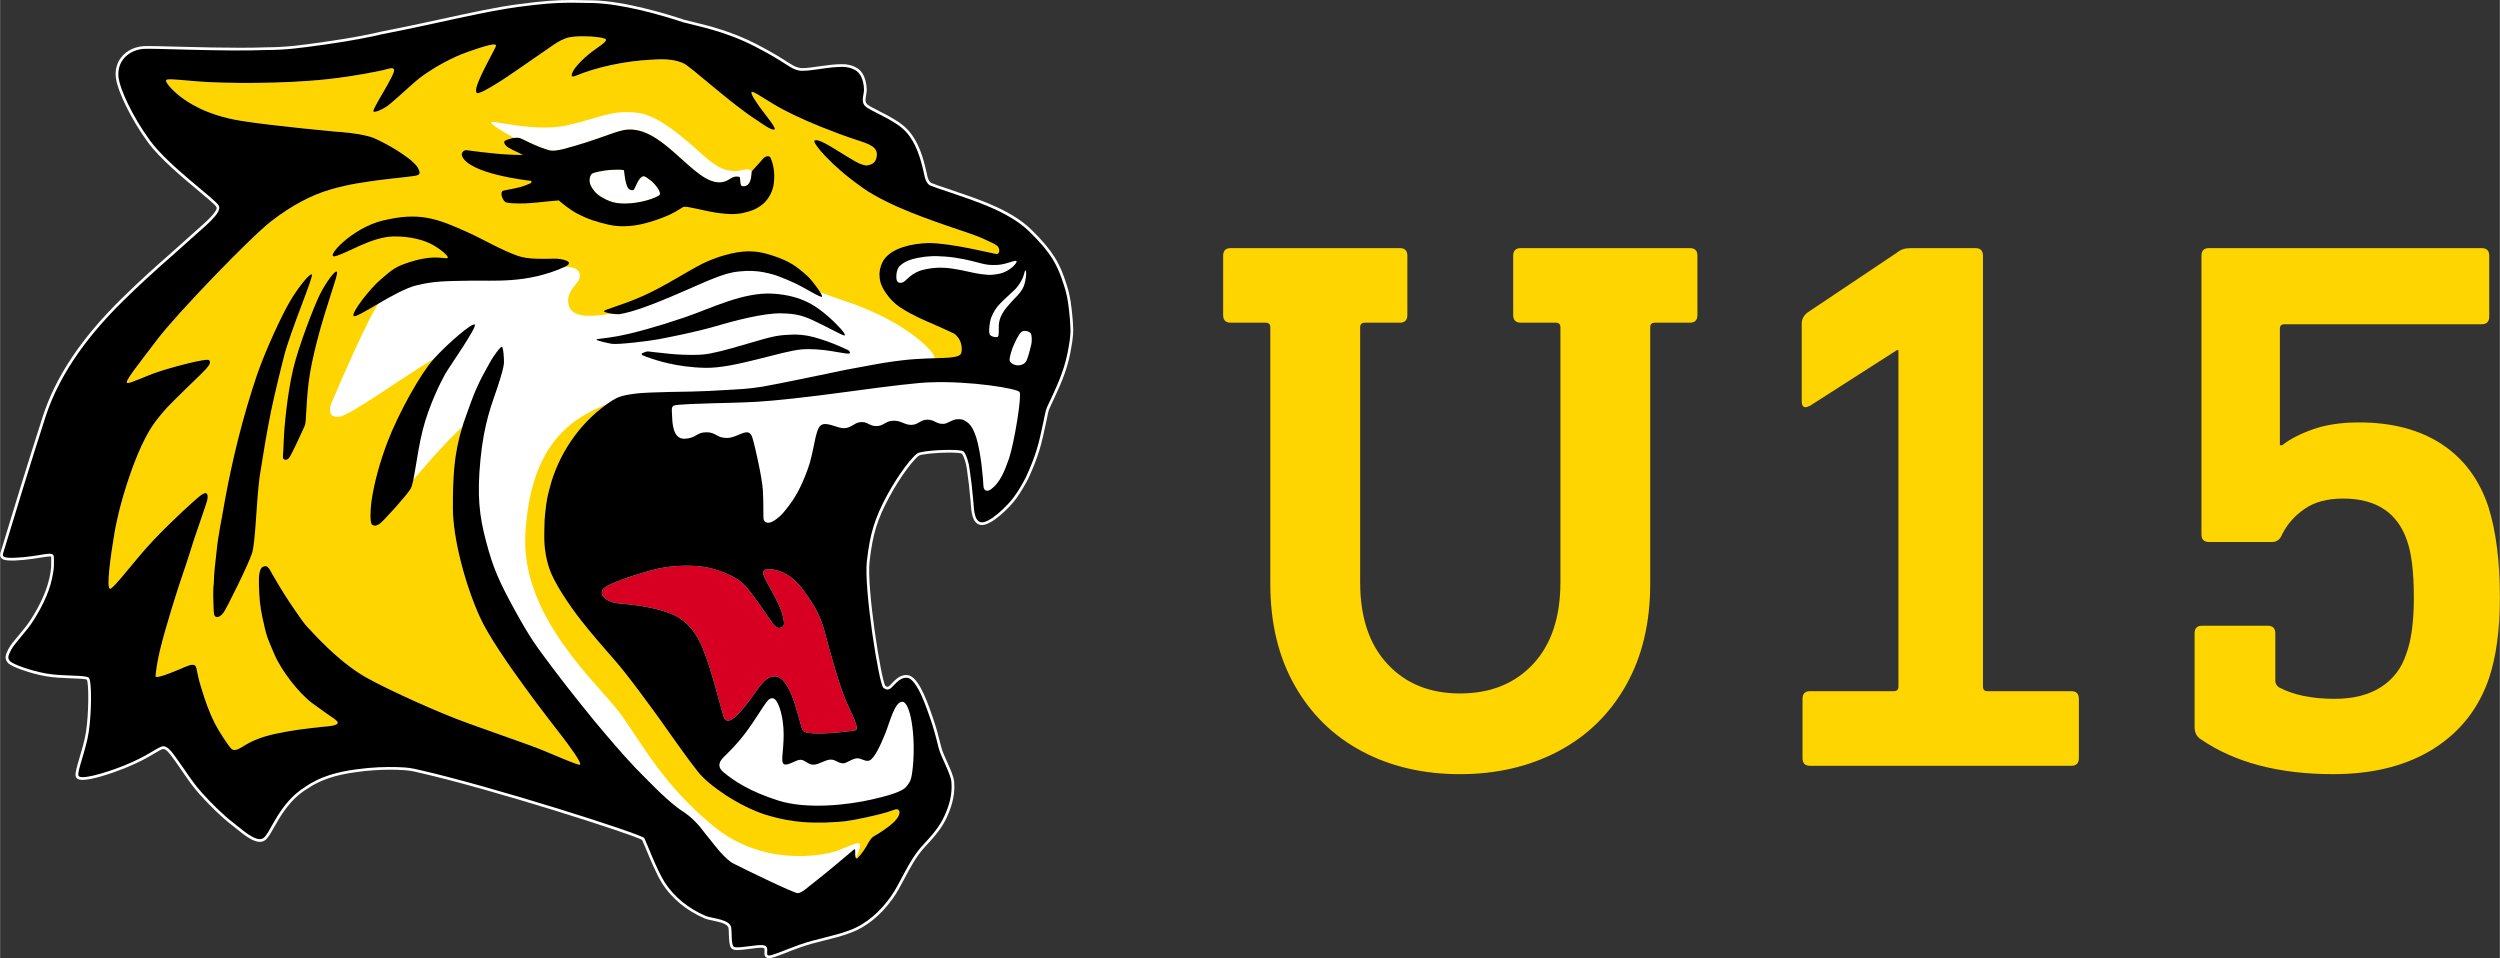
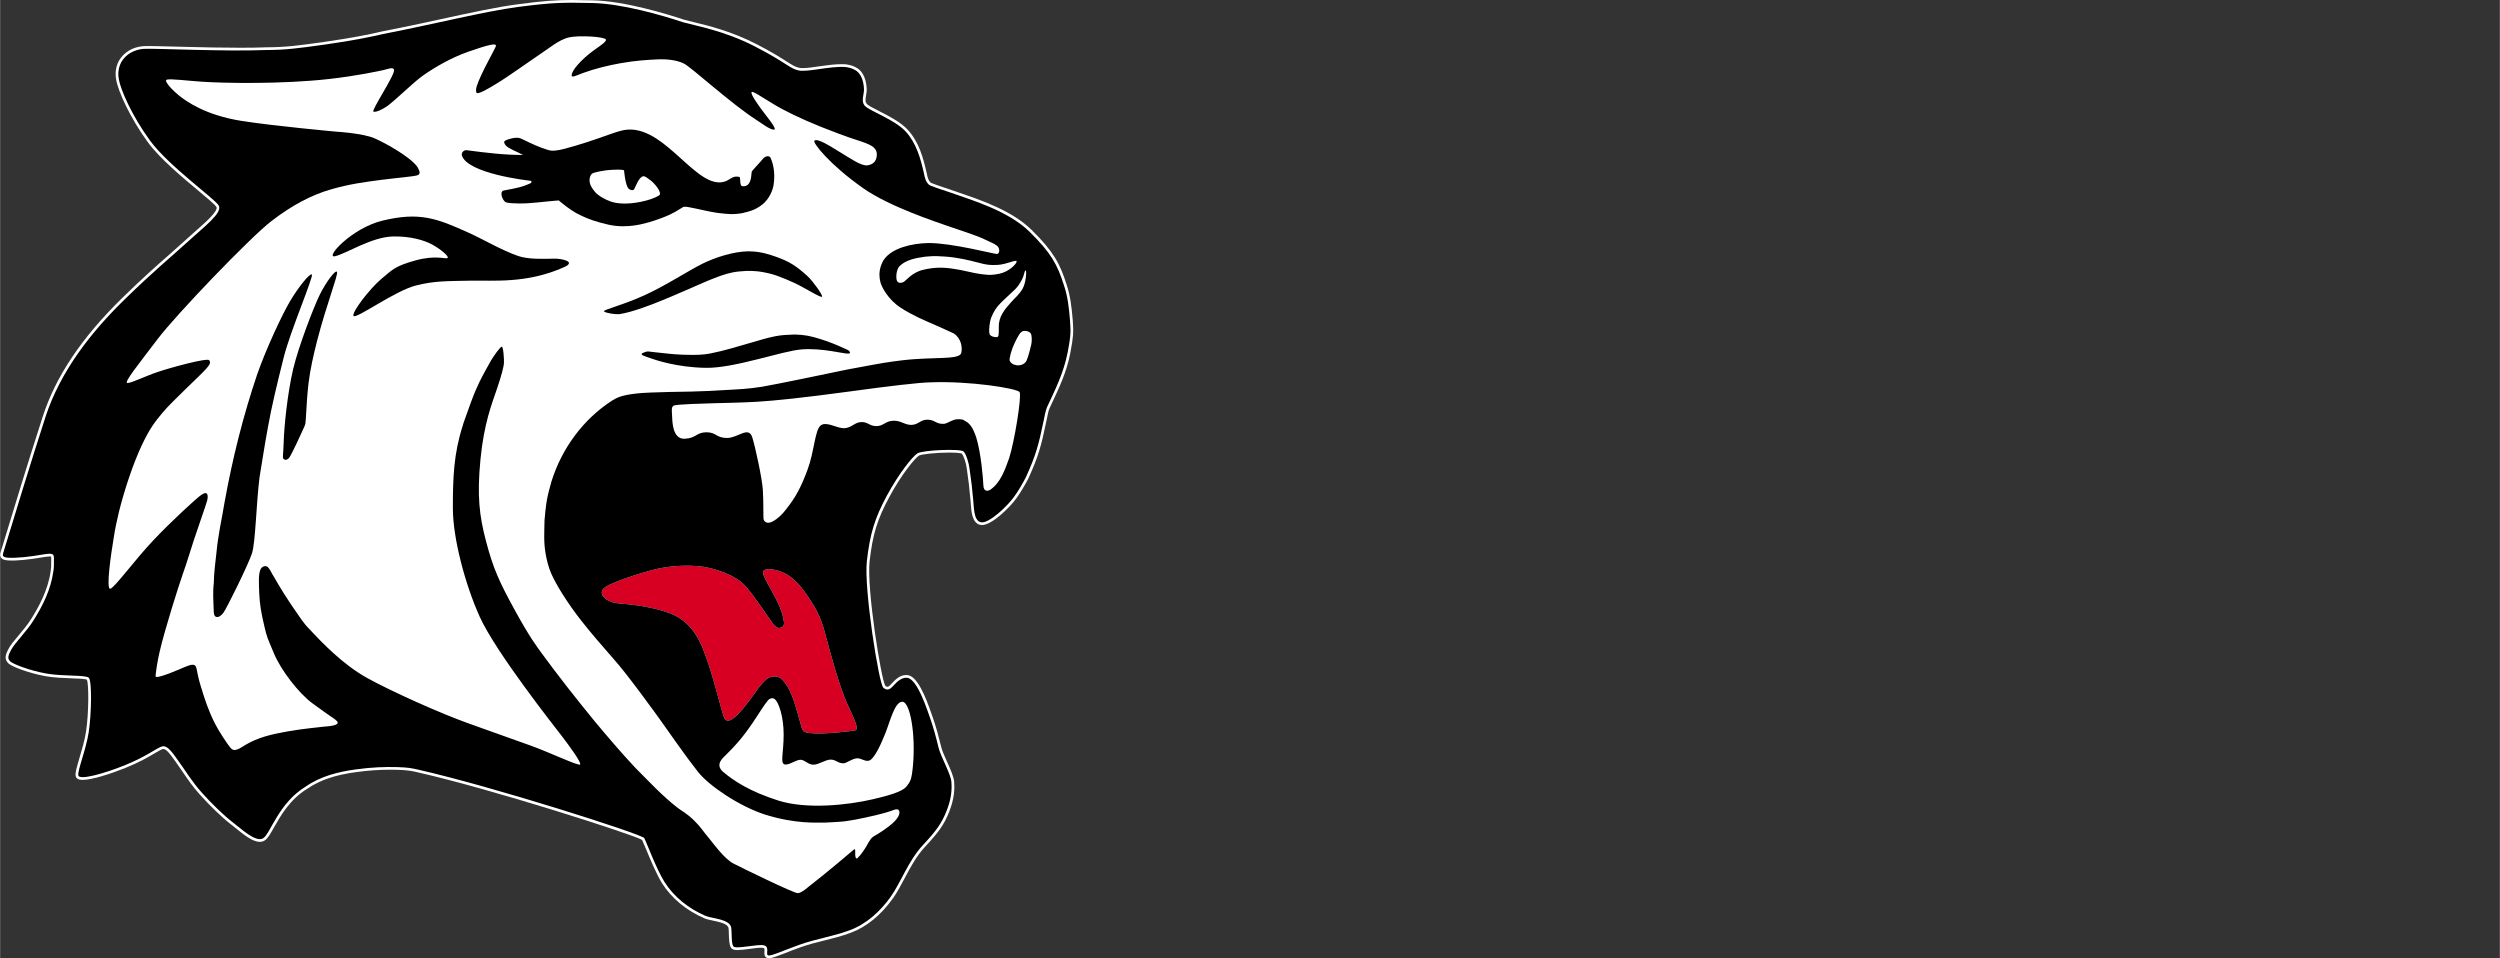
<svg xmlns="http://www.w3.org/2000/svg" xml:space="preserve" width="694px" height="266px" version="1.1" style="shape-rendering:geometricPrecision; text-rendering:geometricPrecision; image-rendering:optimizeQuality; fill-rule:evenodd; clip-rule:evenodd" viewBox="0 0 470.2 180.24">
  <rect x="0" y="0" width="470.2" height="180.24" fill="#333333" stroke="none" />
  <defs>
    <style type="text/css">
   
    .fil3 {fill:black;fill-rule:nonzero}
    .fil1 {fill:#D70022;fill-rule:nonzero}
    .fil2 {fill:#FFD500;fill-rule:nonzero}
    .fil4 {fill:#FFD500;fill-rule:nonzero}
    .fil0 {fill:white;fill-rule:nonzero}
   
  </style>
  </defs>
  <g id="Ebene_x0020_1">
    <g id="_2452081225488">
      <path id="path3483" class="fil0" d="M144.62 180.24c-0.05,0 -0.09,0 -0.13,-0.01 -0.8,-0.08 -0.74,-0.89 -0.72,-1.23 0.04,-0.58 -0.01,-0.63 -0.19,-0.68 -0.06,-0.02 -0.19,-0.05 -0.46,-0.05 -0.57,0 -1.38,0.11 -2.16,0.22l-0.02 0c-0.85,0.11 -1.65,0.21 -2.25,0.22 -0.46,0 -0.96,-0.05 -1.21,-0.43 -0.32,-0.49 -0.37,-1.4 -0.41,-2.63 -0.01,-0.43 -0.02,-0.84 -0.06,-1.07 -0.13,-0.82 -1.68,-1.15 -2.92,-1.41 -0.61,-0.13 -1.19,-0.25 -1.61,-0.43 -3.37,-1.45 -6.2,-3.79 -7.98,-6.61 -1.08,-1.76 -2.24,-4.56 -3.01,-6.42 -0.32,-0.77 -0.6,-1.45 -0.74,-1.73 -1.74,-1.02 -28.3,-9.58 -42.45,-12.76l-0.25 -0.06c-0.78,-0.16 -1.51,-0.31 -3.41,-0.36 -0.41,-0.01 -0.81,-0.02 -1.22,-0.02 -2.15,0 -4.3,0.15 -6.4,0.45 -4,0.52 -6.95,1.53 -9.29,3.17l-0.01 0.01 -0.02 0c-3.22,1.97 -5.01,5.14 -6.19,7.23 -0.69,1.22 -1.18,2.1 -1.76,2.46 -0.27,0.17 -0.57,0.25 -0.91,0.25 -1.35,0 -3.04,-1.36 -4.52,-2.57 -0.32,-0.26 -0.63,-0.51 -0.91,-0.72 -1.65,-1.27 -3.98,-3.51 -5.94,-5.71 -1.26,-1.41 -2.15,-2.72 -3.1,-4.11 -0.42,-0.63 -0.87,-1.27 -1.34,-1.93 -0.12,-0.15 -0.24,-0.33 -0.37,-0.51 -0.55,-0.76 -1.37,-1.92 -1.97,-1.92 -0.04,0 -0.09,0.01 -0.14,0.03 -0.37,0.13 -0.85,0.41 -1.51,0.8 -1.13,0.67 -2.83,1.67 -5.49,2.74 -2.77,1.12 -6.33,2.25 -8.03,2.25 -0.76,0 -1.2,-0.24 -1.31,-0.71 -0.12,-0.56 0.16,-1.56 0.71,-3.42 0.44,-1.48 0.99,-3.32 1.24,-4.97 0.52,-3.42 0.54,-8.99 0.15,-9.75 -0.31,-0.17 -1.78,-0.22 -2.96,-0.26 -1.54,-0.06 -3.28,-0.12 -4.81,-0.4 -3.15,-0.57 -6.42,-1.81 -7.03,-2.45 -0.75,-0.78 -0.56,-1.53 0.13,-2.8 0.35,-0.65 1.03,-1.47 1.83,-2.41 0.84,-1.01 1.79,-2.14 2.45,-3.23 1.29,-2.07 3.06,-5.23 3.56,-8.72l0 -0.01 0 -0.01c0.13,-0.72 0.13,-1.03 0.12,-1.66 0,-0.24 0,-0.52 0.01,-0.87 0.01,-0.25 -0.03,-0.33 -0.04,-0.34 0,0 0,0 0,0 0,0 -0.07,-0.02 -0.26,-0.02 -0.35,0 -0.9,0.09 -1.66,0.21 -0.4,0.06 -0.86,0.14 -1.39,0.22 -1.45,0.21 -2.29,0.27 -3.44,0.33 -0.25,0.01 -0.48,0.01 -0.69,0.01 -1.09,0 -1.65,-0.14 -1.94,-0.51 -0.27,-0.33 -0.19,-0.7 -0.14,-0.9 0,-0.02 0.01,-0.05 0.01,-0.07l0.01 -0.03 0.01 -0.03c2.67,-8.79 5.11,-16.78 7.93,-25.53 2.43,-7.54 7.29,-14.8 14.85,-22.22 3.96,-3.88 6.79,-6.36 9.07,-8.36 1.11,-0.98 2.07,-1.83 3.02,-2.7 0.59,-0.55 1.21,-1.09 1.81,-1.62 1.85,-1.62 4.37,-3.84 3.91,-4.56 -0.28,-0.44 -1.78,-1.7 -3.38,-3.03 -3.07,-2.57 -7.29,-6.09 -9.5,-9.12 -3.27,-4.47 -5.64,-9.61 -5.97,-11.83 -0.23,-1.19 -0.05,-2.43 0.52,-3.5 0.91,-1.59 2.58,-2.59 4.6,-2.75 0.17,-0.01 0.45,-0.02 0.85,-0.02 1.08,0 2.9,0.05 5.21,0.11 0.64,0.02 1.31,0.04 2,0.05 3.11,0.08 6.75,0.16 10.1,0.16 1.9,0 3.55,-0.02 4.9,-0.08 3.77,-0.02 5.95,-0.31 10.97,-1.02 5.47,-0.77 8.79,-1.48 10.8,-1.95l0.01 -0.01 0.01 0c3.86,-0.74 7.59,-1.55 11.19,-2.33 5.42,-1.18 10.53,-2.29 14.51,-2.8 4.71,-0.62 6.96,-0.79 10.05,-0.79 1.18,0 2.47,0.03 3.92,0.06 6.03,0.13 14.01,2.59 17.16,3.64 0.48,0.13 1.06,0.27 1.73,0.44 2.87,0.69 7.2,1.73 11.95,4.18 2.93,1.51 4.56,2.56 5.64,3.25 1.06,0.67 1.6,1.02 2.36,1.18 0.18,0.04 0.41,0.06 0.68,0.06 0.8,0 1.9,-0.16 3.05,-0.33l0.29 -0.04c1.38,-0.2 2.72,-0.37 3.96,-0.37 0.24,0 0.47,0.01 0.69,0.02l0.01 0 0.02 0c0.53,0.07 1.23,0.19 1.86,0.53 1.24,0.56 1.99,1.94 2.13,3.89 0.05,0.47 -0.03,0.94 -0.1,1.39 -0.14,0.77 -0.21,1.26 0.15,1.66 0.26,0.31 1.3,0.83 2.3,1.34 1.8,0.92 4.05,2.06 5.36,3.49 2.13,2.29 2.96,5.39 3.57,8.11l0.01 0.01 0 0.01c0.15,0.82 0.32,1.53 0.85,1.89 0.78,0.32 1.6,0.59 2.39,0.85 0.48,0.16 0.98,0.33 1.47,0.5 0.46,0.17 0.97,0.34 1.5,0.52 4.16,1.42 9.86,3.37 13.5,6.94 4.19,4.11 5.38,6.42 6.62,10.34 0.7,2.08 0.94,4.27 1.13,6.51l0.01 0.01 0 0.01c0.01,0.33 0.03,0.62 0.05,0.88 0.08,1.39 0.13,2.16 -0.5,5.42 -0.68,3.54 -2.05,6.44 -3.5,9.52 -0.13,0.29 -0.27,0.59 -0.41,0.89 -0.23,0.54 -0.33,1.11 -0.45,1.73 -0.06,0.27 -0.11,0.55 -0.18,0.84 -0.91,4.38 -1.44,6.43 -3.34,10.6l0 0.01 -0.01 0.01c-0.55,1.08 -1.5,2.71 -2.27,3.75 -1.04,1.49 -4.51,5.02 -6.46,5.02 -0.14,0 -0.28,-0.02 -0.41,-0.05 -1.44,-0.4 -1.59,-2.49 -1.69,-3.87 -0.01,-0.26 -0.03,-0.51 -0.05,-0.7l0 -0.01 -0.01 -0.01c-0.21,-2.46 -0.35,-3.51 -0.68,-5.86 -0.12,-1.08 -0.56,-2.44 -0.95,-2.94 -0.18,-0.07 -0.86,-0.19 -2.38,-0.19 -2.6,0 -5.31,0.32 -5.7,0.58 -0.72,0.48 -3.18,3.36 -5.55,7.76 -2.27,4.19 -3.14,7.03 -3.72,12.14 -0.57,5.06 2.16,22.08 2.95,23.38 0.15,0.13 0.29,0.2 0.4,0.2 0.24,0 0.57,-0.34 0.85,-0.66 0.74,-0.81 1.58,-1.56 2.7,-1.56 0.06,0 0.13,0.01 0.2,0.01 1.85,0.16 3.39,3.9 4.64,7.55 0.08,0.22 0.14,0.41 0.19,0.55 0.53,1.46 1.16,3.82 1.54,5.4 0.17,0.74 0.65,1.81 1.12,2.85 0.64,1.42 1.24,2.77 1.32,3.71 0.09,1.2 0.09,3.09 -0.95,5.69 -0.94,2.36 -1.89,3.72 -4.59,6.62 -1.58,1.7 -2.72,3.85 -3.82,5.93 -0.73,1.37 -1.42,2.67 -2.18,3.73 -2.28,3.17 -4.95,5.34 -7.93,6.45 -1.71,0.64 -3.36,1.05 -4.95,1.44 -1.48,0.37 -3.01,0.75 -4.54,1.3 -1.13,0.4 -2.11,0.79 -2.89,1.1 -1.5,0.58 -2.41,0.94 -2.98,0.94z" />
      <path id="path3491" class="fil1" d="M114.54 113.02c1.04,0.48 1.33,0.42 3.24,0.61 1.92,0.18 7.09,0.83 9.85,2.53 2.77,1.7 3.97,4.43 4.6,5.98 1.74,4.18 3.55,12.13 3.98,12.93 1.23,2.35 5.56,-4.62 6.71,-6.01 1.15,-1.39 1.7,-1.82 2.93,-1.82 1.23,0 2.55,1.89 3.49,4.72 0.54,1.6 1.06,3.69 1.43,4.92 0.26,0.88 0.76,0.93 2.02,1.05 2.2,0.2 7.18,-0.37 8.05,-0.55 0.86,-0.19 -0.42,-2.58 -1.64,-5.31 -1.22,-2.73 -3.05,-9.16 -3.99,-12.82 -0.94,-3.65 -2.14,-5.41 -3.79,-7.8 -1.04,-1.47 -2.3,-2.87 -3.95,-3.66 -1.21,-0.62 -3.59,-1.15 -3.94,-0.25 -0.36,0.91 3.26,5.58 3.78,8.79 0.13,0.61 0.37,1.44 -0.41,1.72 -0.77,0.27 -1.01,-0.29 -1.42,-0.6 -0.35,-0.36 -3.34,-4.98 -5.19,-7.11 -1.86,-2.14 -6.1,-3.64 -9.07,-3.85 -2.97,-0.22 -5.84,0.04 -8.37,0.69 -2.53,0.65 -8.77,2.6 -9.49,3.68 -0.55,0.82 0.13,1.67 1.18,2.16z" />
-       <path id="path3495" class="fil2" d="M167.59 152.53c-0.57,0.18 -1.13,0.37 -1.71,0.52 -0.9,0.26 -5.23,1.23 -6.49,1.36 -0.5,0.14 -3.35,0.28 -4.26,0.32 -1.59,-0.03 -5.46,0.28 -11.25,-1.51 -4.89,-1.59 -10.5,-5.39 -12.59,-8.01 -2.56,-3.25 -4.94,-6.76 -7.3,-10.05 -0.41,-0.56 -6.1,-8.49 -8.68,-11.31 -2.05,-2.34 -4.1,-4.69 -6.02,-7.14 -2.36,-3.01 -5.11,-7.17 -5.99,-9.75 -0.45,-1.36 -0.66,-2.61 -0.71,-2.95 -0.37,-2.02 -0.22,-4.08 -0.19,-6.13 0.01,-0.46 0.29,-3.07 0.46,-3.91 0.09,-0.52 0.21,-1.03 0.34,-1.54 0.05,-0.23 0.39,-1.48 0.51,-1.88 1.93,-6.18 5.98,-11.74 11.46,-15.24 0.87,-0.5 1.54,-0.95 4.63,-1.31 2.28,-0.26 10.21,-0.35 10.21,-0.35l3.42 -0.12 4.61 -0.26c0,0 2.71,-0.1 5.28,-0.53 2.58,-0.43 12.69,-2.54 15.99,-3.23 3.12,-0.55 6.17,-1.2 8.79,-1.54 2.63,-0.33 2.79,-0.37 5.94,-0.53 3.22,-0.17 6.47,0.02 6.75,-1.04 0.27,-1.06 -0.04,-2.81 -1.41,-3.68 -0.87,-0.37 -1.7,-0.82 -2.57,-1.18 -0.33,-0.15 -0.66,-0.29 -0.98,-0.43 -2.21,-0.97 -4.25,-1.81 -6.46,-3.25 -2.45,-1.59 -3.48,-3.98 -3.48,-3.98 0,0 -1.28,-2.31 0.29,-4.96 1.5,-2.29 5.35,-3.15 8.42,-3.21 4.38,-0.03 12.3,2.05 12.88,2.06 0.58,0 0.66,-1.16 -0.06,-1.62 -0.72,-0.46 -0.41,-0.26 -2.19,-1.11 -1.78,-0.85 -5.01,-1.84 -7.07,-2.56 -2.05,-0.73 -10.85,-3.6 -15.8,-7.07 -6.42,-4.51 -9.54,-8.59 -9.2,-8.94 0.58,-0.58 3.12,1.13 4.86,2.17 1.74,1.04 3.99,2.66 5.17,2.45 1.19,-0.21 1.71,-0.9 1.72,-2.07 0.01,-1.17 -1.03,-1.67 -2.07,-2.09 -1.04,-0.43 -1.97,-0.62 -5.17,-1.81 -4.64,-1.73 -7.95,-3.23 -10.37,-4.51 -2.43,-1.27 -4.79,-2.99 -5.66,-3.28 -0.87,-0.31 0.26,1.39 1.25,2.81 0.99,1.42 3.43,4.19 2.68,4.24 -0.74,0.06 -2.52,-1.33 -3.29,-1.81 -4.87,-3.12 -12.25,-9.94 -13.66,-10.62 -1.41,-0.68 -3.28,-0.87 -5.04,-0.78 -1.77,0.09 -3.92,0.19 -6.85,0.71 -2.46,0.44 -4.83,1.03 -7.08,1.84 -1.18,0.43 -2.29,1.07 -2.14,0.34 0.16,-0.72 0.77,-1.66 2.54,-3.29 1.77,-1.63 4.09,-2.76 3.9,-3.33 -0.18,-0.54 -4.95,-0.84 -6.9,-0.42 -1.95,0.41 -3.98,2.22 -5.37,3.08 -0.36,0.25 -3.47,2.39 -4.44,3.07 -1.32,0.9 -2.63,1.82 -4,2.64 -1.15,0.68 -3.49,2.16 -3.67,1.57 -0.18,-0.59 0.07,-1.39 0.94,-3.28 0.87,-1.89 2.3,-4.43 2.72,-5.33 0.41,-0.91 -1.96,-0.16 -5.24,0.98 -3.27,1.14 -6.34,3.03 -7.61,3.88 -1.28,0.85 -1.89,1.36 -3.17,2.5 -1.27,1.13 -3.73,3.4 -4.53,3.92 -0.8,0.52 -2,1.13 -2.46,0.94 -0.45,-0.19 4.07,-6.89 3.88,-7.84 -0.13,-0.65 -1.19,-0.14 -2.11,0.05 -0.92,0.19 -4.74,1.05 -10.15,1.66 -8.71,0.98 -19.71,0.8 -23.97,0.5 -2.84,-0.19 -5.86,-0.59 -6.52,-0.38 -0.67,0.21 1.19,2.13 2.47,3.12 1.28,0.98 4.77,3.56 11.61,4.64 6.07,0.96 17.88,2.03 17.88,2.03 0,0 4.99,0.29 7.16,1.26 2.18,0.96 6.7,3.51 8.01,5.35 0.26,0.51 0.83,1.37 -0.02,1.6 -0.86,0.24 -3.84,0.47 -6.86,0.86 -3.02,0.39 -5.95,0.78 -9.44,1.8 -3.49,1.01 -7.16,2.88 -11.15,5.96 -3.98,3.07 -17.88,17.54 -21.41,22.21 -3.53,4.67 -6.49,8.28 -5.63,8.24 0.85,-0.05 3.19,-1.23 5.65,-2.08 2.47,-0.84 9.27,-2.68 9.69,-2.23 0.41,0.44 0.05,0.92 -0.51,1.57 -0.55,0.66 -2.64,2.64 -3.98,3.94 -1.48,1.49 -3.2,3.07 -4.38,4.51 -1.19,1.45 -2.25,2.67 -3.84,6.09 -1.59,3.42 -3.2,8.2 -4.26,12.47 -0.37,1.6 -0.74,3.21 -0.98,4.83 -0.46,2.77 -1.53,9.95 -0.6,9.58 0.92,-0.37 4.68,-5.54 8.06,-9.11 3.39,-3.57 8.14,-7.95 9.08,-8.58 1.23,-0.81 1.25,0.26 1.05,1.09 -0.21,0.84 -1.97,5.77 -2.56,7.62 -0.59,1.84 -1.23,3.96 -2.03,6.23 -0.79,2.27 -3.33,10.26 -4.35,14.58 -0.38,1.59 -0.75,3.96 -0.77,4.63 -0.03,0.72 5.03,-1.52 5.41,-1.69 0.61,-0.23 1.4,-0.62 1.91,-0.39 0.51,0.22 0.32,1.12 1.16,3.89 0.84,2.78 1.45,4.64 2.73,7.17 0.64,1.28 2.28,3.78 2.8,4.39 0.52,0.62 0.88,0.9 2.9,-0.45 2.28,-1.35 4.66,-1.96 7.91,-2.53 3.25,-0.57 5.57,-0.72 6.76,-0.89 3.27,-0.2 2.63,-0.8 2.62,-0.95 -0.32,-0.37 -0.72,-0.65 -1.13,-0.91 -0.14,-0.09 -1.02,-0.67 -3.58,-2.55 -2.56,-1.88 -5.93,-6.25 -7.23,-9.4 -1.31,-3.14 -1.28,-2.89 -1.82,-5.18 -0.55,-2.3 -0.86,-4.02 -0.94,-6.22 -0.09,-2.21 -0.15,-3.46 0.24,-4.38 0.2,-0.49 0.94,-0.87 1.42,-0.38 0.47,0.5 0.67,1.15 1.05,1.69 1.22,2.16 2.55,4.26 3.96,6.3 0.89,1.26 1.7,2.6 2.83,3.68 2.29,2.49 6.29,6.66 10.83,9.16 4.5,2.49 13.72,6.62 18.89,8.47 5.17,1.84 8.22,2.94 11.79,4.21 3.58,1.28 9.09,3.92 9.35,3.57 0.26,-0.36 -1.99,-3.44 -3.38,-5.26 -1.39,-1.81 -12.47,-15.83 -15.49,-22.49 -2.74,-6.05 -5.07,-14.78 -5.07,-20.44 0,-5.66 0.14,-10.24 1.86,-15.55 0.01,-0.19 0.65,-1.89 1.43,-4.09 0.79,-2.19 1.3,-3.23 1.7,-4.1 0.41,-0.87 2.07,-3.87 2.19,-4.07 0.56,-0.93 1.67,-2.49 2,-2.59 0.32,-0.11 0.47,2.5 0.43,3.1 -0.04,0.6 -0.36,2.01 -1.31,4.81 -0.96,2.8 -2.45,6.48 -3.11,13.31 -0.66,6.84 -0.22,10.58 1.05,15.38 1.32,5.04 2.47,7.6 5.38,12.9 2.9,5.3 4.17,6.86 5.01,8.06 3.3,4.5 6.26,8.26 9.97,12.81 2.57,3.06 5,5.95 7.74,8.86 2.56,2.56 5.02,5.24 7.89,7.47 0.74,0.6 1.78,1.05 3.19,2.47 1.42,1.41 1.18,1.41 3.05,3.64 0.46,0.58 2.61,3.53 4.27,4.39 1.65,0.86 11.37,5.59 12.12,5.59 0.75,0 2.02,-1.21 2.16,-1.3 3.01,-2.3 8.28,-6.79 8.28,-6.79 0,0 0.32,-0.32 0.37,-0.07 0.03,0.2 0.01,0.96 0.01,0.96 0,0 0.03,0.67 0.26,0.68 0.22,0 1.04,-0.96 1.8,-2.22 0.09,-0.19 0.72,-1.38 1.15,-1.75 0.44,-0.37 0.54,-0.27 2.09,-1.33 1.55,-1.06 3.11,-2.33 3.02,-3.5 -0.14,-0.8 -1.05,-0.33 -1.57,-0.15z" />
      <path id="path3499" class="fil0" d="M96.83 25.93c0.52,-0.05 0.92,0 1.36,0.23 1.6,0.79 3.22,1.56 4.93,2.07 0.91,0.27 1.86,0.03 2.75,-0.17 3.03,-0.77 5.88,-1.75 8.82,-2.8 1.11,-0.38 2.22,-0.8 3.36,-0.88 1.97,-0.15 3.85,0.69 5.47,1.74 2.92,1.94 5.25,4.59 8.06,6.67 1.33,0.95 2.99,1.89 4.67,1.37 0.76,-0.19 1.33,-0.89 2.13,-0.94 0.16,0.01 0.37,-0.02 0.66,0.05 0.29,0.06 0.02,1.55 0.48,1.72 0.46,0.16 0.98,-0.07 1.2,-0.32 0.63,-0.63 0.75,-2.14 0.65,-2.35 -0.45,-0.99 -2.2,-0.02 -3.39,-0.14 -1.17,-0.11 -2.2,-0.22 -4.29,-1.76 -2.1,-1.53 -8.6,-8.52 -13.68,-9.19 -5.07,-0.66 -7.38,1.03 -13.44,2.36 -6.06,1.32 -14.01,-1.08 -14.19,-0.58 -0.19,0.5 4.31,2.93 4.31,2.93 0.05,0 0.1,-0.01 0.14,-0.01z" />
      <path id="path3503" class="fil0" d="M122.42 33.98c-0.58,-0.43 -1.11,-0.88 -1.43,-0.84 -0.91,0.14 -1.53,2.25 -1.78,2.52 -0.25,0.26 -0.83,0.03 -1.03,-0.22 -0.61,-0.74 -0.82,-3.41 -0.82,-3.41 0,0 -0.26,-0.21 -2.25,-0.09 -2.05,0.12 -3.24,0.48 -3.63,0.65 -0.49,0.19 -0.91,1.31 -0.34,2.41 0.42,0.79 0.96,1.51 2.12,2.16 1.07,0.6 1.85,0.96 3.39,1.1 2.29,0.2 5.73,-0.52 7.33,-1.51 0.62,-0.51 -0.93,-2.3 -1.56,-2.77z" />
      <path id="path3507" class="fil0" d="M173.3 68.88c0,0 3.75,-0.17 2.05,-2.48 -1.71,-2.31 -7.27,-6.7 -16.02,-9.63 -8.74,-2.93 -10.13,-4.3 -13.97,-5.24 -3.84,-0.94 -5.47,-2.05 -16.66,2.91 0,0 -7.68,3.38 -11.95,4.23 -4.27,0.85 -9.13,1.53 -9.81,-1.29 -0.68,-2.82 2.1,-3.95 2.11,-5.42 0.02,-1.96 -2.51,-1.84 -4.31,-1.73 -1.81,0.11 -0.84,-0.33 -8.44,1.29 -7.61,1.62 -13.9,-0.41 -19.29,2.23 -5.38,2.65 -4.09,1.43 -5.28,2.59 -2.03,1.97 -9.42,19.51 -9.42,19.51 0,0 -1.22,2.97 1.59,2.51 2.82,-0.45 19.15,-12.82 19.35,-11.28 0.2,1.55 -8.56,25.1 -7.26,24.69 1.3,-0.41 5.89,-7.09 12.13,-12.56 5.19,-4.54 -3.76,11.28 1.2,22.9 4.95,11.62 11.27,25.97 17.43,32.64 6.14,6.66 21.7,23.23 21.7,23.23 0,0 7.86,11.62 14.69,12.13 6.83,0.52 12.62,-1.78 12.62,-1.78l5.3 -4.44 -0.66 -1.2c0,0 1.67,-3.42 1.29,-3.96 -0.38,-0.53 -2.51,0.76 -4.71,1.45 -2.21,0.68 -13.47,2.99 -22.94,-4.89 -9.47,-7.88 -13.13,-15.16 -17.22,-20.84 -4.08,-5.68 -18.96,-18.24 -18.02,-34.13 0.94,-15.9 7.77,-21.36 15.46,-24.35 7.69,-2.99 13.84,-1.28 13.84,-1.28l33.24 -2.91 11.96 -2.9z" />
      <g>
        <path id="path3511" class="fil3" d="M144.26 131.96c-0.93,1.12 -2.1,3.29 -4.04,5.87 -1.94,2.57 -3.25,3.66 -3.65,4.12 -0.41,0.46 -2.29,1.79 -0.55,3.26 1.98,1.67 4.98,3.66 10.34,5.37 5.36,1.71 13.14,0.85 17.8,-0.24 4.66,-1.08 5.91,-1.78 6.45,-2.56 0.55,-0.78 0.83,-0.94 1.09,-3.73 0.54,-5.83 -0.51,-12.09 -2.02,-12.05 -1.43,0.04 -2.26,3.65 -3.19,5.98 -0.93,2.34 -2.1,4.71 -2.95,5.06 -0.85,0.34 -1.53,-0.52 -2.49,-0.39 -0.9,0.12 -1.88,0.93 -2.41,0.93 -1.09,0 -1.4,-0.7 -2.41,-0.7 -1.01,0 -2.24,0.96 -3.25,0.96 -1.01,0 -1.6,-0.93 -2.45,-0.93 -0.86,0 -2.38,1.21 -3.08,0.83 -0.7,-0.39 -0.07,-2.22 -0.07,-5.59 0,-3.37 -0.93,-6.02 -1.64,-6.62 -0.56,-0.46 -1.21,-0.01 -1.48,0.43l0 0zm-21.41 -24.78c-2.53,0.65 -8.77,2.6 -9.49,3.68 -0.55,0.82 0.13,1.67 1.18,2.16 1.04,0.48 1.33,0.42 3.24,0.61 1.92,0.18 7.09,0.83 9.85,2.53 2.77,1.7 3.97,4.43 4.6,5.98 1.74,4.18 3.56,12.13 3.98,12.93 1.23,2.35 5.57,-4.62 6.71,-6.01 1.15,-1.39 1.7,-1.82 2.93,-1.82 1.23,0 2.55,1.89 3.49,4.72 0.54,1.6 1.06,3.69 1.43,4.92 0.26,0.88 0.76,0.93 2.02,1.05 2.2,0.2 7.18,-0.37 8.05,-0.55 0.87,-0.19 -0.42,-2.58 -1.64,-5.31 -1.22,-2.73 -3.05,-9.16 -3.99,-12.82 -0.94,-3.65 -2.13,-5.41 -3.79,-7.8 -1.04,-1.47 -2.3,-2.87 -3.95,-3.66 -1.21,-0.62 -3.59,-1.15 -3.95,-0.25 -0.35,0.91 3.27,5.58 3.79,8.79 0.13,0.61 0.37,1.44 -0.41,1.72 -0.77,0.27 -1.01,-0.29 -1.42,-0.6 -0.35,-0.36 -3.33,-4.98 -5.19,-7.11 -1.85,-2.14 -6.11,-3.64 -9.07,-3.85 -2.97,-0.22 -5.84,0.04 -8.37,0.69l0 0zm36.54 -33.49c-7.94,1.08 -13.84,1.7 -16.99,1.88 -3.16,0.18 -6.44,0.23 -8.2,0.28 -1.77,0.06 -7.07,0.17 -7.52,0.46 -0.45,0.29 -0.34,0.81 -0.28,1.99 0.05,1.18 0.12,4.3 2.33,4.23 2.21,-0.08 2.21,-1.22 4.12,-1.22 1.9,0 1.82,1.07 3.88,1.07 2.06,0 4.04,-2.29 4.74,-0.14 0.55,1.7 1.86,7.75 1.99,9.82 0.14,2.08 0.08,5 0.13,5.5 0.06,0.51 0.6,1.11 1.67,0.55 1.07,-0.56 1.91,-1.41 2.62,-2.36 1.75,-2.22 2.72,-3.98 4,-7.41 1.28,-3.43 1.37,-7.55 2.5,-8.34 1.12,-0.79 3.03,0.62 4.44,0.54 1.41,-0.08 1.9,-1.13 3.19,-1.15 1.28,-0.02 1.48,0.76 2.82,0.76 1.34,0 1.68,-0.96 3.16,-1.01 1.49,-0.06 2.17,0.83 3.48,0.78 1.31,-0.06 1.6,-0.98 2.97,-0.98 1.37,0 1.64,0.9 3.12,0.78 0.62,-0.05 1.55,-0.82 2.46,-0.86 1.29,-0.05 1.28,0.24 1.98,0.62 0.86,0.72 1.26,1.79 1.61,2.82 0.9,2.92 1.29,7.73 1.34,9.02 0.05,1.28 0.92,1.01 1.22,0.85 1.96,-1.28 2.82,-3.74 3.6,-5.92 1.02,-3.09 2.43,-11.81 1.99,-12.5 -0.44,-0.69 -9.36,-2.13 -16.84,-1.83 -2.08,0.04 -7.59,0.68 -15.53,1.77l0 0zm31.4 -9.08c-0.54,1.1 -1.03,2.89 -0.89,3.26 0.13,0.36 0.59,0.72 1.26,0.83 0.67,0.1 1.57,-0.13 1.92,-0.89 0.34,-0.76 0.75,-2.44 0.89,-3.07 0.13,-0.63 0.12,-1.82 -0.16,-2.09 -0.29,-0.27 -0.58,-0.44 -1.25,-0.4 -0.67,0.04 -1.14,1.06 -1.77,2.36l0 0zm1.44 -12.08c-0.51,1 -0.96,1.63 -1.83,2.38 -0.92,0.84 -2.21,2.04 -2.75,2.69 -0.54,0.65 -1.23,1.83 -1.43,2.87 -0.19,1.03 -0.24,1.9 -0.11,2.37 0.14,0.48 1.29,0.71 1.56,0.5 0.26,-0.22 0.14,-1.27 0.18,-1.9 -0.04,-1.9 1.17,-3.34 2.39,-4.67 0.77,-0.87 1.46,-1.38 2.09,-2.47 0.63,-1.1 0.8,-3.39 0.57,-3.42 -0.24,-0.03 -0.21,0.77 -0.67,1.65l0 0zm-22.97 -2.55c-0.8,0.74 -0.79,2.56 -0.52,2.92 0.26,0.36 0.66,0.39 1.16,0.16 0.51,-0.22 1.49,-1.76 3.68,-2.3 2.19,-0.53 3.96,-0.5 5.92,-0.17 1.54,0.2 3.75,0.83 4.88,0.95 1.13,0.12 1.74,0.32 3.57,-0.05 1.82,-0.36 3.31,-1.91 3.25,-2.33 -0.05,-0.42 -1.81,0.57 -3.6,0.67 -1.34,0.06 -2.01,0.01 -3.58,-0.42 -1.58,-0.42 -3.82,-0.98 -6.26,-1.15 -2.44,-0.17 -2.78,-0.04 -3.82,0.03 -1.64,0.24 -3.42,0.53 -4.68,1.69l0 0zm-119.58 67.72c-0.55,-2.3 -0.86,-4.02 -0.95,-6.22 -0.08,-2.21 -0.14,-3.46 0.25,-4.38 0.2,-0.49 0.94,-0.88 1.42,-0.38 0.47,0.5 0.67,1.15 1.05,1.69 1.22,2.16 2.55,4.26 3.96,6.3 0.89,1.26 1.7,2.6 2.82,3.68 2.3,2.49 6.31,6.66 10.84,9.16 4.5,2.49 13.72,6.62 18.89,8.47 5.17,1.84 8.22,2.94 11.79,4.21 3.58,1.28 9.09,3.92 9.35,3.57 0.26,-0.36 -1.99,-3.44 -3.38,-5.26 -1.39,-1.81 -12.47,-15.83 -15.49,-22.49 -2.74,-6.05 -5.07,-14.78 -5.07,-20.44 0,-5.66 0.14,-10.24 1.86,-15.55 0.01,-0.19 0.64,-1.89 1.43,-4.09 0.79,-2.19 1.3,-3.23 1.7,-4.1 0.4,-0.87 2.07,-3.87 2.19,-4.07 0.56,-0.93 1.67,-2.49 2,-2.59 0.32,-0.11 0.47,2.5 0.43,3.1 -0.05,0.6 -0.36,2.01 -1.31,4.81 -0.95,2.8 -2.45,6.48 -3.11,13.31 -0.66,6.84 -0.22,10.58 1.05,15.38 1.32,5.04 2.47,7.6 5.38,12.9 2.9,5.3 4.16,6.86 5.01,8.06 3.3,4.5 6.26,8.26 9.97,12.81 2.56,3.06 5,5.95 7.74,8.86 2.56,2.56 5.02,5.24 7.89,7.47 0.74,0.6 1.78,1.05 3.19,2.47 1.41,1.41 1.18,1.41 3.04,3.64 0.47,0.58 2.63,3.53 4.28,4.39 1.65,0.86 11.37,5.59 12.12,5.59 0.75,0 2.02,-1.21 2.17,-1.3 3,-2.3 8.27,-6.79 8.27,-6.79 0,0 0.33,-0.32 0.37,-0.07 0.03,0.2 0.01,0.96 0.01,0.96 0,0 0.03,0.67 0.26,0.68 0.22,0 1.04,-0.96 1.8,-2.22 0.09,-0.19 0.72,-1.38 1.16,-1.75 0.43,-0.37 0.53,-0.27 2.08,-1.33 1.55,-1.06 3.11,-2.33 3.02,-3.5 -0.14,-0.8 -1.05,-0.33 -1.57,-0.15 -0.57,0.18 -1.13,0.37 -1.71,0.51 -0.9,0.27 -5.23,1.24 -6.49,1.37 -0.5,0.14 -3.35,0.28 -4.26,0.32 -1.59,-0.03 -5.47,0.29 -11.25,-1.51 -4.89,-1.59 -10.5,-5.39 -12.59,-8.01 -2.56,-3.25 -4.94,-6.76 -7.3,-10.05 -0.41,-0.56 -6.1,-8.49 -8.68,-11.31 -2.05,-2.34 -4.1,-4.69 -6.02,-7.14 -2.36,-3 -5.11,-7.17 -5.99,-9.75 -0.45,-1.36 -0.67,-2.61 -0.71,-2.95 -0.37,-2.02 -0.22,-4.08 -0.19,-6.13 0.01,-0.46 0.29,-3.07 0.46,-3.91 0.09,-0.52 0.21,-1.03 0.34,-1.54 0.05,-0.23 0.39,-1.48 0.51,-1.88 1.93,-6.18 5.98,-11.74 11.46,-15.24 0.87,-0.5 1.54,-0.96 4.63,-1.31 2.28,-0.26 10.21,-0.35 10.21,-0.35l3.42 -0.12 4.61 -0.26c0,0 2.71,-0.1 5.28,-0.53 2.58,-0.43 12.69,-2.54 15.99,-3.23 3.13,-0.55 6.16,-1.2 8.79,-1.54 2.63,-0.33 2.79,-0.37 5.94,-0.53 3.21,-0.17 6.47,0.02 6.74,-1.04 0.28,-1.06 -0.03,-2.81 -1.4,-3.68 -0.87,-0.37 -1.7,-0.82 -2.57,-1.18 -0.33,-0.15 -0.65,-0.29 -0.98,-0.43 -2.21,-0.97 -4.25,-1.81 -6.46,-3.25 -2.45,-1.59 -3.48,-3.98 -3.48,-3.98 0,0 -1.28,-2.31 0.29,-4.96 1.5,-2.29 5.35,-3.15 8.42,-3.21 4.38,-0.03 12.3,2.05 12.88,2.06 0.58,0 0.66,-1.16 -0.06,-1.62 -0.72,-0.46 -0.41,-0.26 -2.19,-1.11 -1.78,-0.86 -5.01,-1.83 -7.06,-2.56 -2.05,-0.73 -10.86,-3.6 -15.81,-7.07 -6.42,-4.51 -9.54,-8.59 -9.2,-8.94 0.58,-0.58 3.12,1.13 4.86,2.17 1.74,1.04 3.99,2.66 5.17,2.45 1.19,-0.21 1.7,-0.9 1.72,-2.07 0.01,-1.17 -1.03,-1.67 -2.07,-2.1 -1.04,-0.42 -1.97,-0.61 -5.17,-1.8 -4.65,-1.73 -7.95,-3.23 -10.37,-4.51 -2.43,-1.27 -4.79,-2.98 -5.66,-3.29 -0.88,-0.3 0.26,1.41 1.25,2.82 0.99,1.42 3.43,4.19 2.68,4.24 -0.75,0.06 -2.52,-1.33 -3.29,-1.81 -4.87,-3.12 -12.26,-9.94 -13.66,-10.62 -1.41,-0.69 -3.28,-0.87 -5.04,-0.78 -1.77,0.09 -3.92,0.19 -6.85,0.71 -2.46,0.44 -4.83,1.03 -7.08,1.84 -1.18,0.43 -2.29,1.07 -2.14,0.34 0.16,-0.72 0.77,-1.66 2.54,-3.29 1.77,-1.63 4.08,-2.76 3.9,-3.33 -0.18,-0.54 -4.95,-0.84 -6.9,-0.42 -1.95,0.41 -3.98,2.22 -5.37,3.08 -0.36,0.25 -3.47,2.39 -4.44,3.07 -1.32,0.9 -2.63,1.82 -4,2.64 -1.14,0.68 -3.48,2.16 -3.66,1.57 -0.19,-0.59 0.06,-1.39 0.93,-3.28 0.87,-1.89 2.3,-4.43 2.71,-5.33 0.42,-0.91 -1.95,-0.16 -5.23,0.98 -3.27,1.14 -6.34,3.03 -7.61,3.88 -1.28,0.85 -1.89,1.36 -3.17,2.5 -1.27,1.13 -3.73,3.4 -4.53,3.92 -0.8,0.52 -2,1.13 -2.46,0.94 -0.46,-0.19 4.06,-6.89 3.88,-7.84 -0.14,-0.65 -1.18,-0.14 -2.1,0.05 -0.92,0.19 -4.75,1.05 -10.16,1.66 -8.71,0.98 -19.71,0.8 -23.97,0.5 -2.84,-0.19 -5.86,-0.59 -6.52,-0.38 -0.67,0.21 1.2,2.13 2.47,3.12 1.28,0.98 4.77,3.56 11.61,4.64 6.07,0.96 17.87,2.03 17.87,2.03 0,0 5,0.29 7.17,1.26 2.17,0.96 6.7,3.51 8.01,5.35 0.26,0.51 0.83,1.37 -0.03,1.6 -0.85,0.24 -3.83,0.47 -6.85,0.86 -3.02,0.4 -5.95,0.78 -9.44,1.8 -3.49,1.01 -7.16,2.88 -11.15,5.96 -3.98,3.07 -17.88,17.54 -21.41,22.21 -3.53,4.67 -6.49,8.28 -5.63,8.24 0.85,-0.05 3.19,-1.24 5.66,-2.08 2.46,-0.84 9.26,-2.68 9.68,-2.23 0.41,0.44 0.05,0.92 -0.51,1.58 -0.55,0.65 -2.64,2.63 -3.98,3.93 -1.48,1.49 -3.2,3.07 -4.38,4.51 -1.18,1.45 -2.24,2.67 -3.84,6.09 -1.59,3.42 -3.2,8.2 -4.26,12.47 -0.37,1.6 -0.74,3.2 -0.97,4.83 -0.47,2.77 -1.54,9.95 -0.61,9.58 0.92,-0.37 4.68,-5.54 8.07,-9.11 3.38,-3.57 8.13,-7.95 9.08,-8.58 1.22,-0.81 1.24,0.26 1.04,1.1 -0.21,0.83 -1.97,5.76 -2.56,7.61 -0.59,1.84 -1.23,3.96 -2.03,6.23 -0.79,2.27 -3.34,10.25 -4.35,14.58 -0.38,1.59 -0.75,3.96 -0.77,4.63 -0.03,0.72 5.03,-1.52 5.41,-1.69 0.61,-0.23 1.4,-0.62 1.91,-0.39 0.51,0.22 0.32,1.12 1.16,3.89 0.85,2.78 1.45,4.64 2.73,7.17 0.64,1.29 2.29,3.78 2.8,4.39 0.52,0.62 0.88,0.9 2.9,-0.45 2.28,-1.35 4.67,-1.96 7.91,-2.53 3.25,-0.57 5.56,-0.72 6.76,-0.89 3.26,-0.2 2.63,-0.8 2.62,-0.95 -0.32,-0.37 -0.71,-0.65 -1.13,-0.91 -0.14,-0.09 -1.02,-0.67 -3.58,-2.55 -2.56,-1.88 -5.93,-6.25 -7.23,-9.4 -1.31,-3.14 -1.28,-2.89 -1.82,-5.18l0 0zm47.88 -116.41c6.52,-0.84 8.33,-0.84 13.88,-0.72 5.56,0.12 13.06,2.3 17.03,3.62 2.46,0.69 7.75,1.57 13.59,4.59 5.85,3.02 6.43,4.11 8.13,4.47 1.7,0.36 5.81,-0.83 8.74,-0.65 0.59,0.07 1.18,0.2 1.71,0.48 1.31,0.59 1.75,2.16 1.84,3.48 0.13,1.11 -0.66,2.38 0.17,3.34 0.83,0.95 5.59,2.57 7.68,4.83 2,2.16 2.81,5.08 3.44,7.88 0.16,0.83 0.36,1.77 1.12,2.26 1.28,0.52 2.62,0.91 3.93,1.37 4.04,1.43 10.78,3.4 14.81,7.35 4.02,3.95 5.22,6.1 6.49,10.12 0.7,2.06 0.93,4.25 1.11,6.4 0.1,2.07 0.3,2.37 -0.43,6.18 -0.74,3.82 -2.33,6.98 -3.88,10.3 -0.35,0.85 -0.45,1.77 -0.66,2.66 -0.92,4.41 -1.43,6.38 -3.31,10.51 -0.55,1.08 -1.49,2.69 -2.22,3.67 -1.11,1.6 -4.78,5.21 -6.32,4.79 -1.33,-0.37 -1.23,-3 -1.37,-4.14 -0.21,-2.44 -0.35,-3.46 -0.69,-5.89 -0.12,-1.06 -0.59,-2.65 -1.1,-3.25 -0.52,-0.6 -7.8,-0.28 -8.72,0.34 -0.92,0.62 -3.42,3.67 -5.73,7.94 -2.3,4.28 -3.18,7.15 -3.77,12.33 -0.58,5.19 2.27,23.06 3.09,23.8 0.83,0.73 1.4,0.19 2,-0.47 0.61,-0.66 1.43,-1.48 2.48,-1.39 1.97,0.17 3.91,6.44 4.39,7.76 0.48,1.33 1.1,3.58 1.52,5.35 0.42,1.76 2.31,4.94 2.42,6.48 0.12,1.45 0,3.19 -0.91,5.46 -0.91,2.28 -1.8,3.58 -4.48,6.46 -2.69,2.88 -4.16,7.09 -6.05,9.71 -1.88,2.63 -4.44,5.06 -7.69,6.27 -3.26,1.21 -6.28,1.59 -9.48,2.74 -3.21,1.15 -5.09,2.07 -5.78,2 -0.69,-0.07 0.31,-1.56 -0.82,-1.89 -1.12,-0.34 -5.39,0.8 -5.81,0.17 -0.41,-0.62 -0.26,-2.74 -0.39,-3.51 -0.28,-1.64 -3.54,-1.68 -4.84,-2.22 -3.12,-1.34 -5.92,-3.52 -7.74,-6.41 -1.59,-2.58 -3.36,-7.47 -3.79,-8.22 -0.44,-0.74 -28.52,-9.72 -42.73,-12.92 -0.91,-0.19 -1.61,-0.38 -3.77,-0.43 -2.17,-0.06 -4.81,0.02 -7.7,0.43 -3.34,0.44 -6.72,1.3 -9.51,3.26 -5.06,3.08 -6.6,8.83 -7.96,9.69 -1.37,0.85 -4.05,-1.71 -5.76,-3.02 -1.7,-1.31 -4.04,-3.59 -5.86,-5.64 -1.82,-2.05 -2.92,-3.94 -4.42,-6 -0.8,-1.07 -1.92,-2.98 -3.05,-2.59 -1.13,0.39 -2.84,1.87 -7.03,3.56 -3.94,1.58 -8.43,2.8 -8.64,1.89 -0.21,-0.9 1.44,-4.83 1.95,-8.19 0.51,-3.36 0.63,-9.63 0,-10.2 -0.63,-0.57 -4.91,-0.23 -8.04,-0.8 -3.12,-0.56 -6.27,-1.79 -6.75,-2.29 -0.47,-0.5 -0.49,-0.91 0.21,-2.2 0.7,-1.29 2.98,-3.51 4.27,-5.62 1.7,-2.73 3.16,-5.7 3.62,-8.92 0.19,-1.05 0.12,-1.32 0.14,-2.61 0.03,-1.3 -0.79,-0.91 -3.93,-0.45 -1.38,0.2 -2.2,0.27 -3.39,0.32 -2.64,0.13 -2.31,-0.44 -2.23,-0.86 2.59,-8.52 5.06,-16.62 7.93,-25.53 2.87,-8.9 8.91,-16.31 14.72,-22 5.81,-5.7 9.11,-8.32 12.07,-11.05 2.97,-2.74 6.68,-5.48 5.81,-6.84 -0.86,-1.36 -9.44,-7.45 -12.9,-12.18 -3.45,-4.72 -5.59,-9.69 -5.88,-11.6 -0.2,-1.07 -0.04,-2.22 0.48,-3.18 0.85,-1.48 2.43,-2.34 4.18,-2.48 1.75,-0.13 15.35,0.53 23.04,0.22 3.71,-0.02 5.87,-0.3 11.02,-1.02 5.47,-0.77 8.78,-1.48 10.85,-1.96 9.86,-1.91 19.15,-4.29 25.67,-5.14l0 0zm0 0l0 0 0 0z" />
      </g>
      <g>
        <path id="path3515" class="fil3" d="M111.48 32.58c-0.49,0.2 -0.91,1.32 -0.34,2.42 0.42,0.79 0.96,1.51 2.12,2.16 1.07,0.6 1.86,0.96 3.39,1.1 2.29,0.2 5.73,-0.52 7.32,-1.51 0.63,-0.51 -0.92,-2.3 -1.55,-2.77 -0.58,-0.43 -1.11,-0.88 -1.43,-0.83 -0.91,0.13 -1.53,2.24 -1.78,2.5 -0.25,0.27 -0.83,0.04 -1.04,-0.21 -0.6,-0.74 -0.81,-3.4 -0.81,-3.4 0,0 -0.26,-0.22 -2.25,-0.1 -2.02,0.12 -3.36,0.53 -3.63,0.64l0 0zm3.21 -7.32c1.11,-0.38 2.23,-0.8 3.36,-0.88 1.97,-0.14 3.86,0.69 5.47,1.74 2.92,1.93 5.25,4.59 8.06,6.68 1.33,0.94 2.98,1.88 4.67,1.36 0.77,-0.19 1.33,-0.89 2.13,-0.94 0.16,0.01 0.37,-0.02 0.66,0.05 0.29,0.06 0.02,1.56 0.48,1.72 0.46,0.16 0.98,-0.07 1.2,-0.32 0.63,-0.63 0.59,-2.13 0.65,-2.36 0.06,-0.22 1.48,-1.65 2.21,-2.55 0.23,-0.28 0.96,-0.6 1.31,-0.14 0.8,1.74 0.84,3.71 0.57,5.32 -0.3,1.45 -1.17,3.01 -2.62,3.91 -0.75,0.47 -1.15,0.77 -3.31,1.26 -1.64,0.25 -2.13,0.22 -4.6,-0.06 -1.78,-0.27 -3.52,-0.73 -5.28,-1.06 -0.47,-0.07 -1.02,-0.23 -1.43,0.11 -1.87,1.2 -2.83,1.54 -3.96,1.97 -1.14,0.42 -3.04,1.09 -5.11,1.36 -1.04,0.14 -2.77,0.26 -4.64,-0.15 -2.17,-0.49 -3.91,-1.01 -6.15,-2.2 -1.18,-0.67 -2.25,-1.51 -3.29,-2.38 -2.6,0.18 -5.02,0.61 -7.55,0.57 -0.77,-0.03 -1.69,-0.02 -2.32,-0.19 -0.64,-0.17 -1.39,-2.05 -0.49,-2.24 0.9,-0.2 2.82,-0.46 4.15,-0.99 0.25,-0.11 0.33,-0.14 0.77,-0.32 0.44,-0.18 0.43,-0.52 0.04,-0.54 -0.4,-0.03 -11.62,-1.3 -12.81,-4.71 -0.18,-0.59 0.42,-1.13 0.93,-1.02 3.5,0.46 7.02,0.9 10.57,0.89 -1.14,-0.63 -2.64,-1.15 -3.19,-1.73 -0.39,-0.41 -0.45,-0.74 -0.24,-0.92 0.28,-0.23 1.39,-0.53 1.9,-0.57 0.52,-0.05 0.92,0 1.36,0.23 1.59,0.79 3.22,1.56 4.93,2.07 0.91,0.26 1.86,0.03 2.75,-0.17 3.03,-0.77 5.88,-1.75 8.82,-2.8l0 0zm0 0l0 0 0 0z" />
      </g>
      <path id="path3519" class="fil3" d="M71.97 41.49c6.84,-1.65 10.12,-0.46 16.14,2.28 3.06,1.39 6.13,3.26 9.3,4.37 1.94,0.68 4.86,0.56 6.86,0.51 1.17,-0.03 4.23,0.52 1.84,1.59 -7.14,3.19 -13.38,2.45 -17.9,2.56 -4.02,0.09 -6.48,0 -10.04,0.91 -3.86,0.99 -11.12,6.26 -11.67,5.74 -0.55,-0.51 3.03,-5.15 5.13,-6.92 2.11,-1.76 2.56,-2.45 6.44,-3.53 3.87,-1.08 5.68,-0.22 6.08,-0.47 0.39,-0.24 -1.22,-1.61 -2.79,-2.48 -1.56,-0.88 -4.24,-1.64 -7.46,-1.57 -4.05,0.1 -8.71,3.19 -10.87,3.71 -2.1,0.5 3.01,-5.28 8.94,-6.7z" />
      <path id="path3523" class="fil3" d="M54.52 56.68c1.51,-2.55 3.69,-5.32 4.11,-5.05 0.41,0.27 -4.02,10.56 -5.28,15.56 -1.25,4.99 -2.28,9.24 -2.97,13.13 -0.54,2.78 -1.51,9.11 -1.58,9.41 -0.62,4.77 -0.75,12.26 -1.43,14.36 -0.68,2.09 -4.76,10.35 -5.34,11.12 -0.58,0.77 -1.1,0.97 -1.47,0.79 -0.37,-0.19 -0.37,-0.69 -0.4,-1.5 -0.02,-0.8 -0.19,-3.2 0.03,-4.79 0.02,-1.83 0.3,-4.05 0.51,-5.86 0.3,-3.27 0.98,-6.1 1.51,-9.34 1.47,-8.16 3.48,-16.23 6.14,-24.09 1.65,-4.74 4.66,-11.19 6.17,-13.74z" />
      <g>
        <path id="path3527" class="fil3" d="M60.18 55.32c1.14,-2.28 2.96,-4.73 3.19,-4.16 0.23,0.57 -2.04,6.28 -3.76,12.99 -0.65,2.55 -1.29,5.36 -1.59,7.86 -0.49,4.08 -0.43,7.39 -0.68,7.96 -0.4,0.92 -2.68,5.95 -3.05,6.23 -0.37,0.28 -0.49,0.41 -0.89,0.2 -0.39,-0.21 -0.12,-0.77 -0.06,-3.34 0.07,-2.56 0.66,-8.84 1.77,-13.61 1.06,-4.43 3.93,-11.85 5.07,-14.13l0 0zm0 0l0 0 0 0z" />
      </g>
-       <path id="path3531" class="fil3" d="M89.28 61.07c0.46,0.46 -4.83,7.98 -5.57,9.29 -0.74,1.31 -3.07,5.89 -4.24,10.6 -1.17,4.72 -1.55,9.81 -2.28,11.02 -0.72,1.22 -5.28,6.23 -5.79,6.54 -0.51,0.31 -0.86,0.5 -1.39,0.21 -0.54,-0.29 -0.32,-3.2 -0.17,-4.4 0.56,-3.8 1.64,-7.5 2.98,-11.09 2.16,-5.65 6.31,-13.05 8.8,-15.79 2.48,-2.73 7.19,-6.85 7.66,-6.38z" />
      <path id="path3535" class="fil3" d="M132.07 49.62c2.53,-1.25 5.91,-2.31 8.68,-2.35 1.41,0.04 2.6,0.11 5.2,1.03 2.59,0.92 3.83,1.75 5.96,3.68 0.98,0.94 2.73,3.34 2.71,3.8 -0.02,0.46 -3.55,-1.84 -5.36,-2.62 -1.01,-0.47 -1.7,-0.75 -2.7,-1.13 -0.77,-0.3 -1.48,-0.54 -3.08,-0.85 -1.16,-0.22 -2.69,-0.31 -4.49,-0.12 -1.81,0.19 -2.93,0.64 -4.09,1.04 -3.33,1.18 -13.52,6.28 -18.47,7 -0.69,0.06 -2.67,-0.23 -2.84,-0.54 -0.16,-0.31 3.34,-1.08 7.59,-3.01 3.92,-1.77 8.42,-4.71 10.89,-5.93z" />
-       <path id="path3539" class="fil3" d="M145.4 55.24c5.62,0.36 8.31,2.51 10.57,4.47 1.16,1.02 3.71,3.6 2.71,3.37 -0.46,-0.1 -3.8,-1.93 -5.91,-2.89 -2.11,-0.97 -3.5,-1.2 -5.86,-1.25 -3.37,-0.06 -8.76,1.38 -12.46,2.46 -3.71,1.09 -8.73,2.05 -10.6,2.41 -1.87,0.36 -7.74,1.05 -8.82,0.86 -1.08,-0.2 -2.84,-0.61 -2.86,-0.79 -0.02,-0.17 0.97,-0.11 3.95,-0.64 2.98,-0.54 7.73,-1.87 12.6,-3.53 4.87,-1.65 11.07,-4.83 16.68,-4.47z" />
      <path id="path3543" class="fil3" d="M149.44 62.92c1.83,0.04 3.01,0.28 4.76,0.83 1.57,0.49 3,1.03 5.27,2.09 0.29,0.14 0.67,0.64 0.08,0.68 -0.85,0.05 -4.89,-1.09 -8.73,-0.8 -3.83,0.29 -12.65,3.57 -18.14,3.47 -5.5,-0.1 -9.45,-1.5 -10.42,-1.83 -0.96,-0.34 -2.15,-0.65 -1.32,-0.99 0.93,-0.37 0.68,-0.28 1.99,-0.14 2.22,0.23 3.62,0.43 5.48,0.49 2.86,0.1 3.93,0 5.16,-0.23 2.65,-0.51 5.25,-1.35 7.84,-2.08 1.46,-0.42 2.93,-0.88 4.42,-1.17 1.21,-0.24 2.4,-0.27 3.61,-0.32z" />
    </g>
-     <path class="fil4" d="M317.83 46.67c0.96,0 1.43,0.48 1.43,1.43l0 11.17c0,0.95 -0.47,1.43 -1.43,1.43l-6.59 0c-0.57,0 -0.86,0.29 -0.86,0.86l0 48.26c0,7.35 -1.52,13.73 -4.58,19.12 -3.05,5.39 -7.3,9.52 -12.74,12.39 -5.45,2.86 -11.6,4.29 -18.48,4.29 -6.87,0 -13.01,-1.43 -18.4,-4.29 -5.39,-2.87 -9.62,-7 -12.67,-12.39 -3.06,-5.39 -4.59,-11.77 -4.59,-19.12l0 -48.26c0,-0.57 -0.28,-0.86 -0.85,-0.86l-6.59 0c-0.96,0 -1.43,-0.48 -1.43,-1.43l0 -11.17c0,-0.95 0.47,-1.43 1.43,-1.43l31.79 0c0.95,0 1.43,0.48 1.43,1.43l0 11.17c0,0.95 -0.48,1.43 -1.43,1.43l-6.59 0c-0.57,0 -0.86,0.29 -0.86,0.86l0 47.98c0,6.58 1.72,11.71 5.16,15.39 3.43,3.68 7.97,5.51 13.6,5.51 5.73,0 10.31,-1.83 13.75,-5.51 3.44,-3.68 5.16,-8.81 5.16,-15.39l0 -47.98c0,-0.57 -0.29,-0.86 -0.86,-0.86l-6.59 0c-0.96,0 -1.43,-0.48 -1.43,-1.43l0 -11.17c0,-0.95 0.47,-1.43 1.43,-1.43l31.79 0zm53.7 0c0.96,0 1.44,0.48 1.44,1.43l0 81.05c0,0.58 0.28,0.86 0.85,0.86l15.76 0c0.95,0 1.43,0.48 1.43,1.44l0 11.17c0,0.95 -0.48,1.43 -1.43,1.43l-49.12 0c-0.96,0 -1.43,-0.48 -1.43,-1.43l0 -11.17c0,-0.96 0.47,-1.44 1.43,-1.44l15.75 0c0.57,0 0.86,-0.28 0.86,-0.86l0 -63.29 -0.29 0 -16.32 10.45c-0.38,0.19 -0.67,0.29 -0.86,0.29 -0.48,0 -0.72,-0.38 -0.72,-1.15l0 -14.6c0,-0.77 0.34,-1.44 1.01,-2.01l16.89 -11.31c0.67,-0.58 1.53,-0.86 2.58,-0.86l12.17 0zm95.24 0c0.95,0 1.43,0.48 1.43,1.43l0 11.46c0,0.95 -0.48,1.43 -1.43,1.43l-37.09 0c-0.58,0 -0.86,0.28 -0.86,0.86l0 21.91 0.43 0c1.43,-1.15 3.36,-2.15 5.8,-3.01 2.43,-0.86 5.32,-1.29 8.66,-1.29 6.21,0 11.38,1.36 15.54,4.08 4.15,2.72 7.09,6.66 8.8,11.82 1.44,4.58 2.15,10.26 2.15,17.04 0,6.01 -0.67,11.03 -2,15.04 -1.91,5.72 -5.4,10.19 -10.46,13.39 -5.06,3.19 -11.36,4.79 -18.9,4.79 -10.21,0 -18.52,-2.19 -24.92,-6.58 -0.76,-0.48 -1.14,-1.25 -1.14,-2.3l0 -17.61c0,-0.95 0.47,-1.43 1.43,-1.43l12.31 0c0.96,0 1.44,0.48 1.44,1.43l0 8.88c0,0.57 0.24,1 0.71,1.29 2.68,1.43 6.16,2.15 10.46,2.15 3.53,0 6.44,-0.74 8.73,-2.22 2.29,-1.48 3.87,-3.56 4.73,-6.23 0.95,-2.49 1.43,-6.02 1.43,-10.6 0,-4.77 -0.43,-8.35 -1.29,-10.74 -1.81,-5.25 -5.82,-7.88 -12.03,-7.88 -2.96,0 -5.37,0.65 -7.23,1.94 -1.86,1.28 -3.27,2.88 -4.22,4.79 -0.39,0.96 -1.01,1.44 -1.87,1.44l-11.88 0c-0.96,0 -1.43,-0.48 -1.43,-1.44l0 -52.41c0,-0.95 0.47,-1.43 1.43,-1.43l51.27 0z" />
  </g>
</svg>